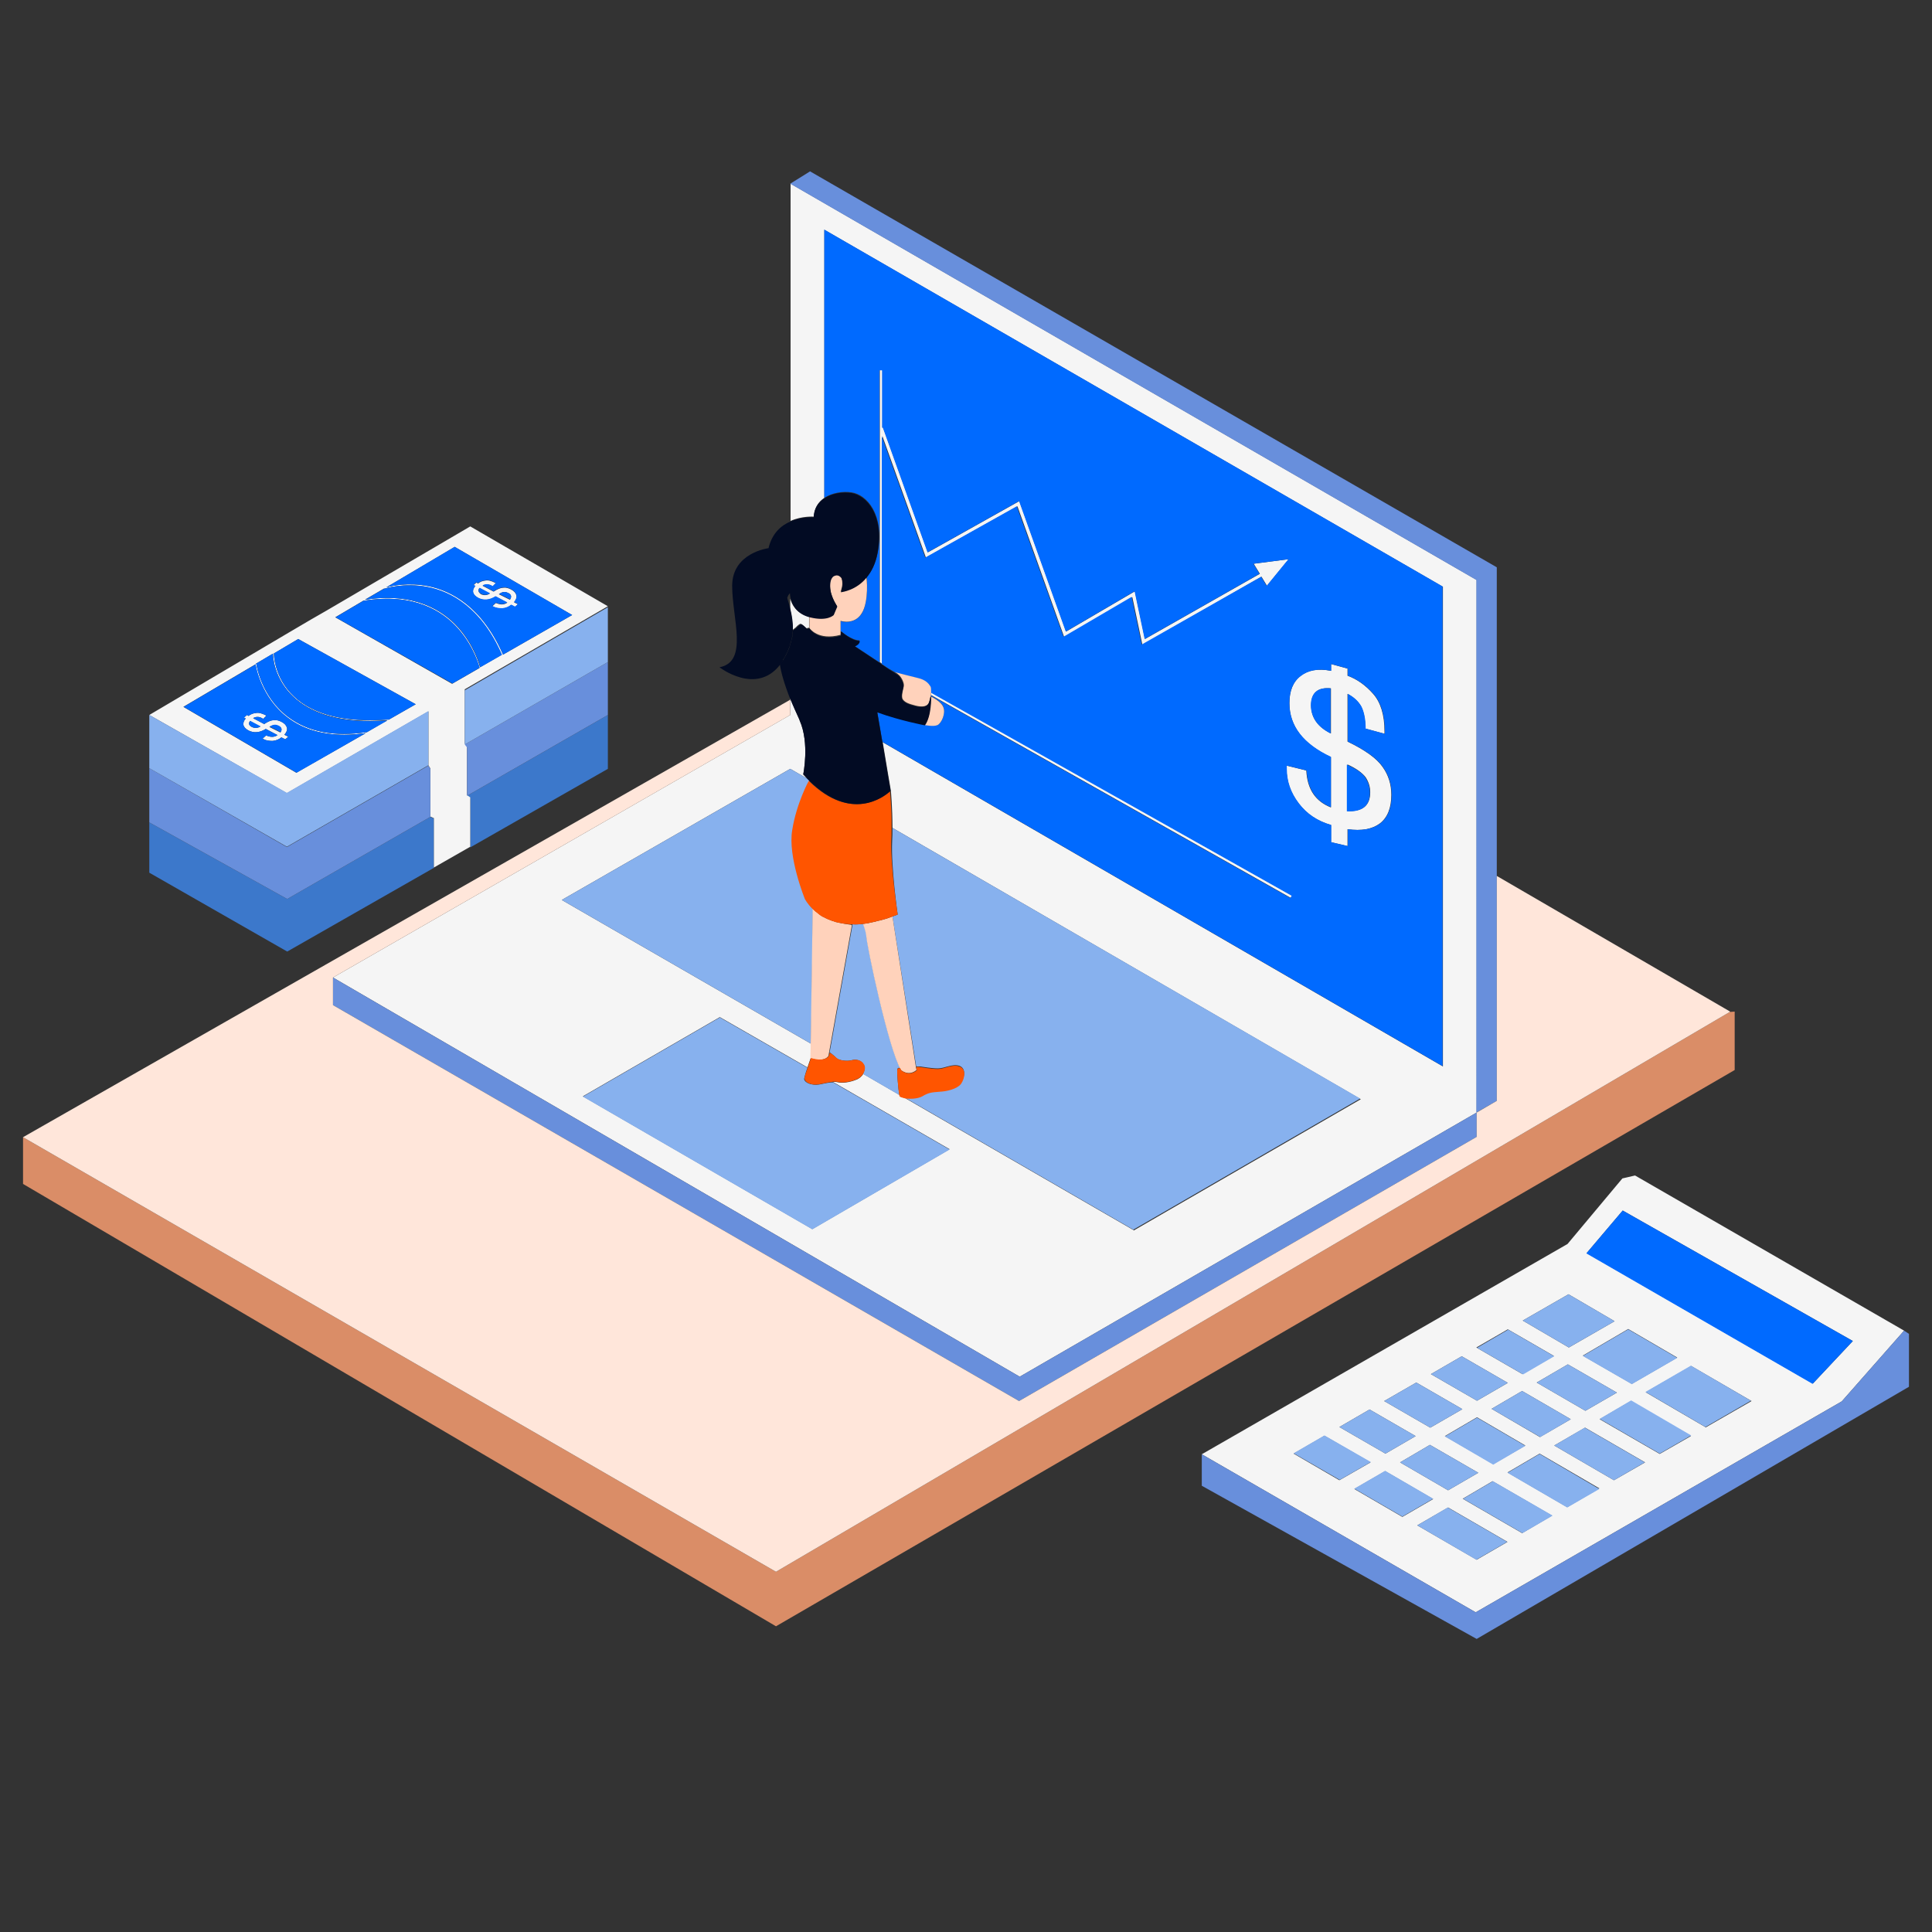
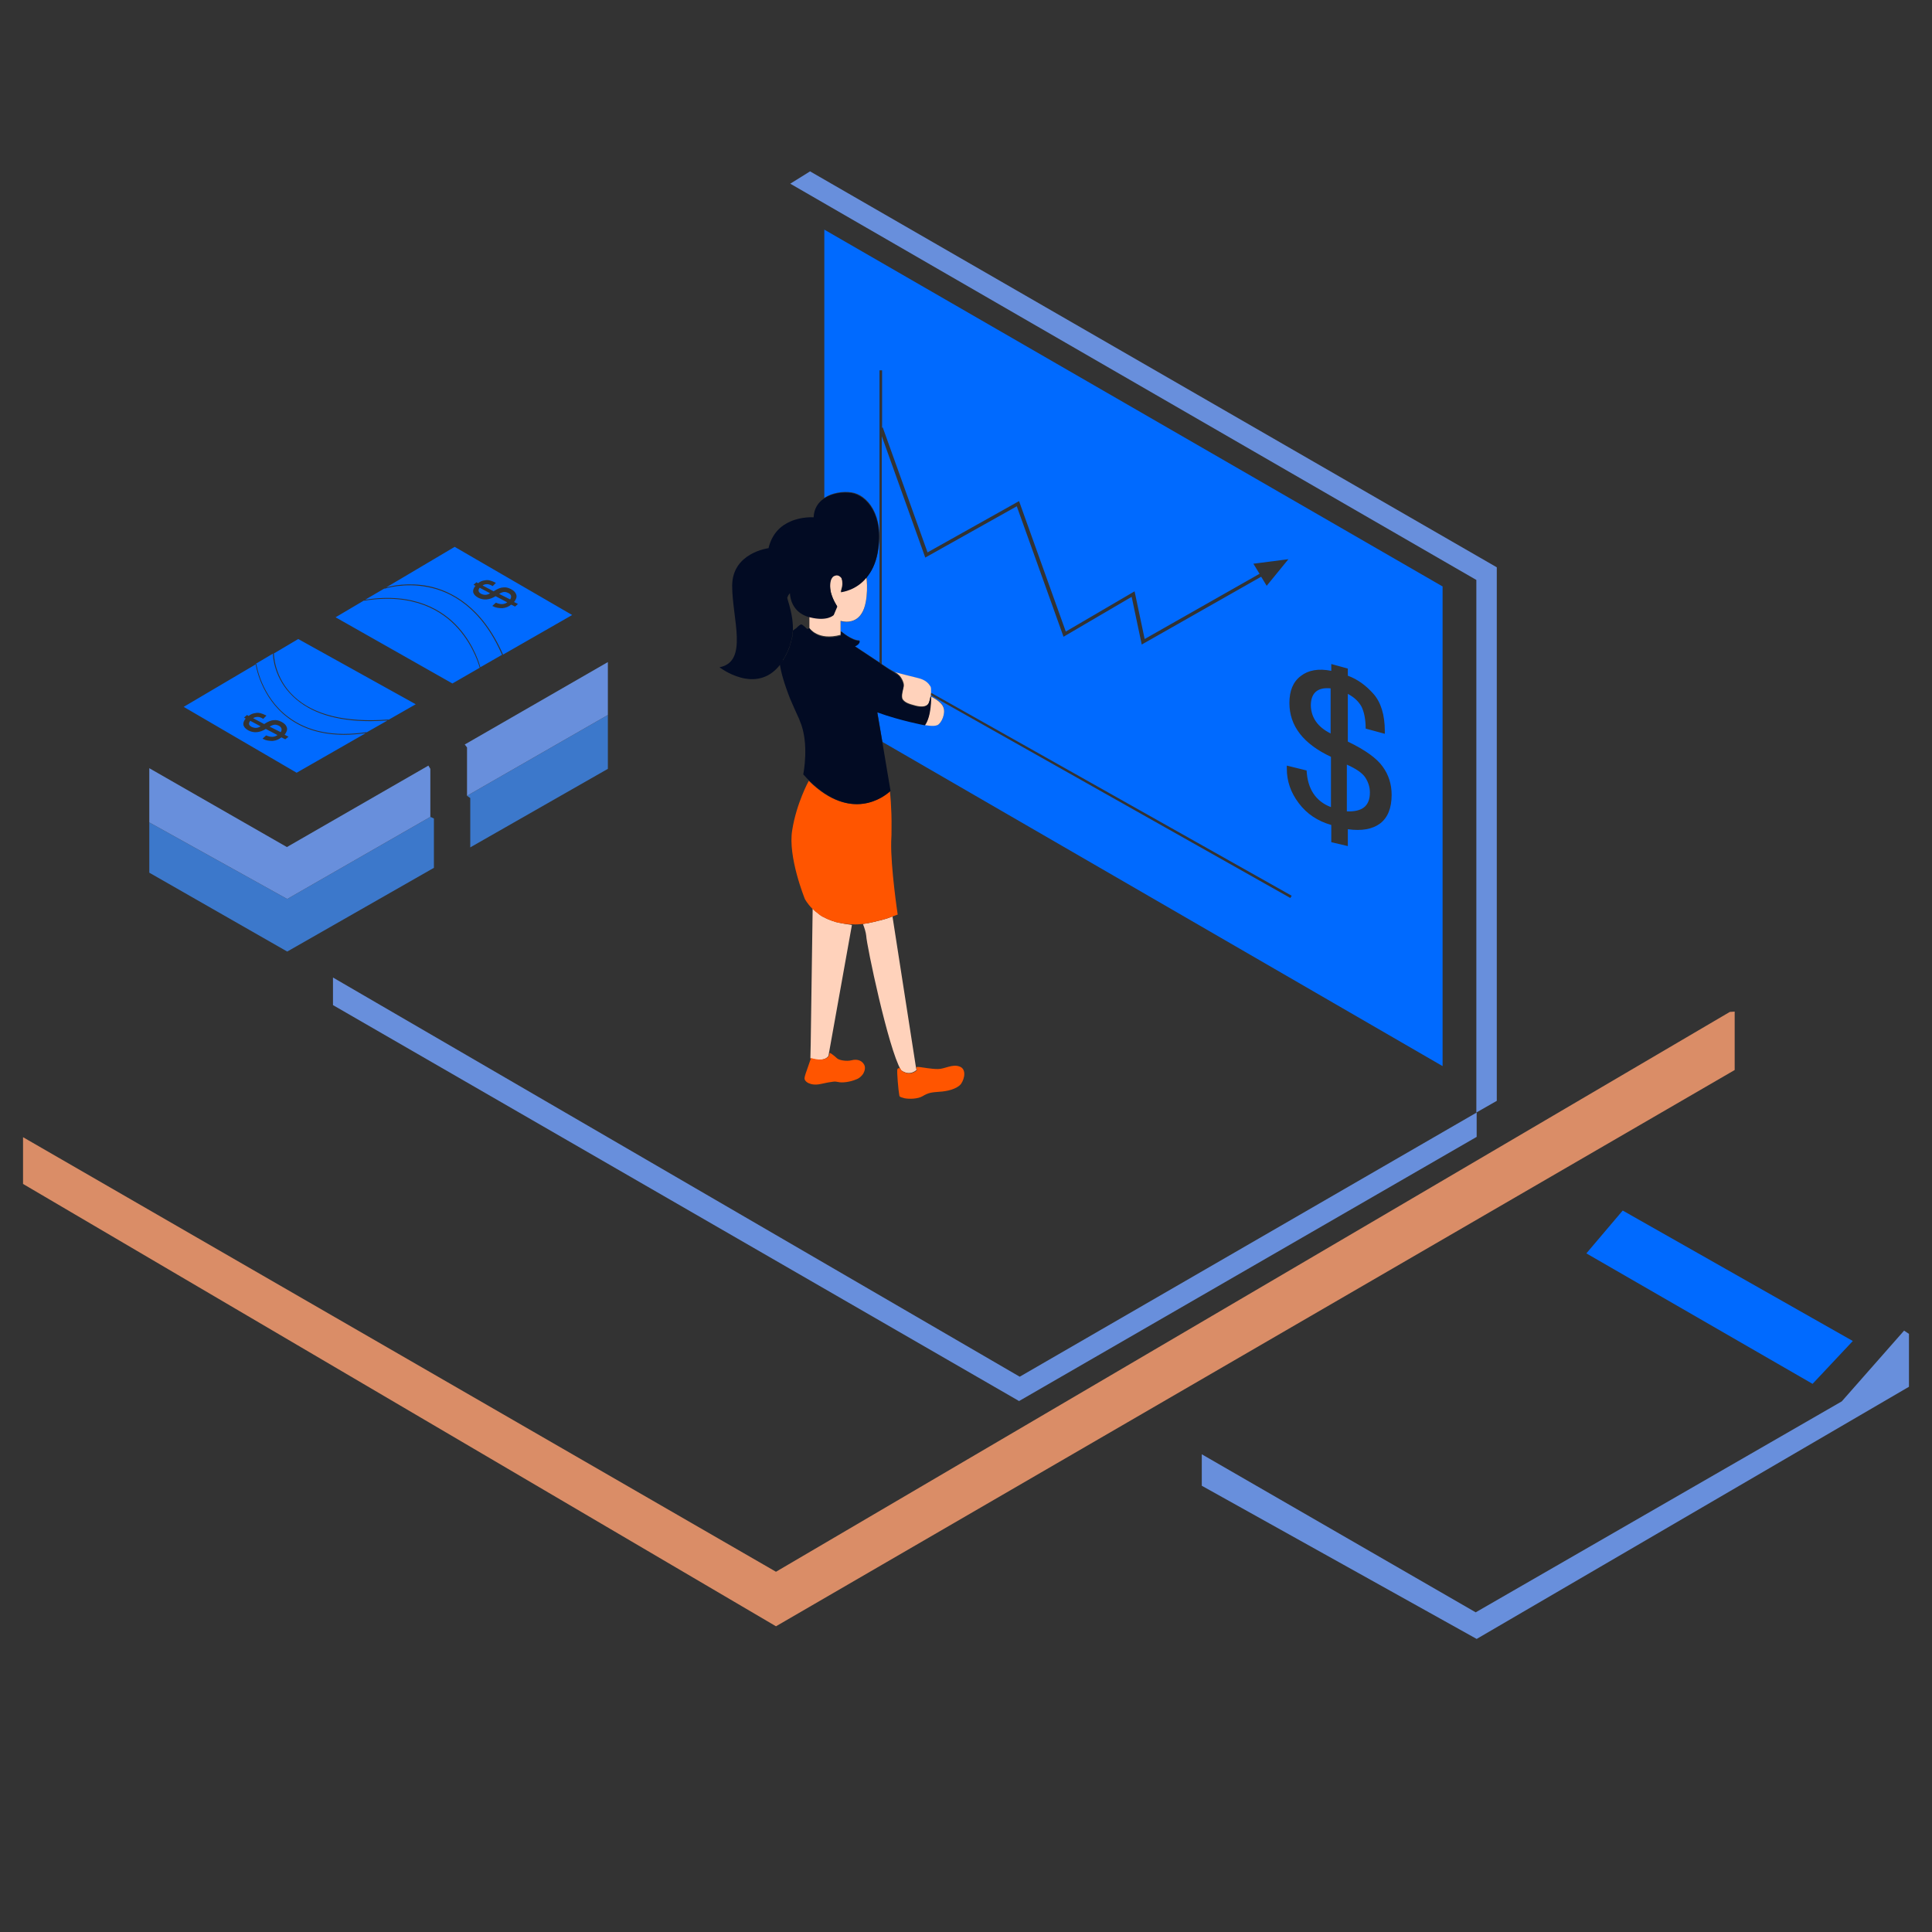
<svg xmlns="http://www.w3.org/2000/svg" width="600" height="600" viewBox="0 0 600 600" fill="none">
  <rect x="0" y="0" width="600" height="600" fill="#333333" stroke="none" />
  <path d="M538.72 314.161L537.208 314.262L431.479 376.348L240.988 488.124L7.156 353.166V367.68L240.988 505.057L538.72 332.303V314.161Z" fill="#DA8D67" />
  <path d="M133.647 253.687L134.755 254.191V269.511L89.198 295.514L46.363 271.022V255.4L89.198 279.187L133.647 253.687ZM145.036 247.136L146.044 247.842V263.162L188.779 238.771V222.04L145.036 247.136Z" fill="#3C78CB" />
-   <path d="M146.951 184.042C147.153 184.748 147.657 185.251 148.564 185.755C150.176 186.562 151.991 186.461 153.906 185.251L157.534 187.166C156.526 187.872 155.417 187.872 154.006 187.267L152.898 188.275C152.999 188.376 153.099 188.376 153.099 188.376C154.006 188.88 155.014 188.981 156.022 188.981C157.131 188.88 158.038 188.477 158.744 187.872L159.953 188.477L160.86 187.67L159.651 187.066C160.256 186.259 160.558 185.554 160.357 184.849C160.156 184.144 159.651 183.538 158.644 183.035C157.838 182.632 157.132 182.431 156.326 182.531C155.519 182.531 154.512 182.934 153.302 183.74L149.875 181.926C150.278 181.623 150.782 181.523 151.286 181.523C151.79 181.523 152.394 181.725 152.999 182.128L154.007 181.12L153.805 181.019C152.596 180.414 151.588 180.112 150.68 180.313C149.773 180.414 149.068 180.716 148.463 181.22L147.959 180.917L147.052 181.724L147.556 182.026C147.052 182.631 146.75 183.336 146.951 184.042ZM156.627 183.84C157.03 183.84 157.433 183.941 157.836 184.143C158.844 184.647 158.945 185.352 158.34 186.259L154.913 184.546C155.619 184.042 156.123 183.84 156.627 183.84ZM148.866 182.631L152.091 184.344C151.184 184.948 150.277 184.948 149.37 184.545C148.564 183.941 148.362 183.336 148.866 182.631ZM246.128 195.632C246.229 193.314 245.826 191.096 245.422 189.383V185.956C245.926 187.77 247.236 190.29 250.865 191.399C251.067 191.399 251.167 191.5 251.268 191.5V194.927C250.764 195.028 250.462 195.129 250.462 195.129C250.462 195.129 249.051 193.718 248.648 193.718C248.144 193.718 247.035 194.927 247.035 194.927C247.035 194.927 246.632 195.229 246.128 195.632ZM89.098 225.97C88.896 225.264 88.392 224.659 87.385 224.156C86.578 223.753 85.873 223.552 85.067 223.652C84.261 223.652 83.253 224.055 82.043 224.861L78.616 223.047C79.019 222.744 79.523 222.644 80.027 222.644C80.531 222.644 81.136 222.846 81.74 223.249L82.748 222.241L82.546 222.14C81.337 221.535 80.329 221.233 79.422 221.434C78.515 221.535 77.809 221.837 77.204 222.341L76.7 222.038L75.793 222.845L76.297 223.147C75.692 223.853 75.49 224.558 75.591 225.163C75.793 225.869 76.297 226.372 77.203 226.876C78.816 227.683 80.63 227.582 82.545 226.372L86.173 228.287C85.165 228.993 84.057 228.993 82.646 228.388L81.537 229.396C81.638 229.497 81.739 229.497 81.739 229.497C82.646 230.001 83.654 230.102 84.662 230.102C85.771 230.001 86.678 229.598 87.384 228.993L88.593 229.598L89.5 228.791L88.291 228.187C88.997 227.381 89.299 226.676 89.098 225.97ZM78.213 225.769C77.306 225.265 77.104 224.66 77.608 223.955L80.833 225.669C79.926 226.172 79.019 226.172 78.213 225.769ZM87.082 227.482L83.655 225.769C84.26 225.366 84.864 225.164 85.268 225.164C85.671 225.164 86.074 225.265 86.477 225.467C87.485 225.869 87.687 226.575 87.082 227.482ZM405.678 239.274L399.53 237.762C399.53 238.165 399.53 238.467 399.53 238.669C399.53 242.6 400.74 246.127 403.259 249.454C405.778 252.781 409.105 254.997 413.338 256.207V261.549L418.479 262.758V257.517C422.813 258.122 426.138 257.517 428.557 255.703C430.875 253.889 432.085 250.966 432.085 246.833C432.085 243.608 431.178 240.685 429.363 238.165C427.549 235.544 423.921 232.924 418.478 230.304V215.488C420.393 216.496 421.803 217.806 422.71 219.419C423.517 221.031 424.021 223.35 424.021 226.273L429.967 227.886V227.079C429.967 222.039 428.758 218.109 426.44 215.488C424.122 212.867 421.502 210.953 418.478 209.844V207.627L413.337 206.216V208.333C409.306 207.526 406.181 208.131 403.862 209.945C401.545 211.759 400.435 214.582 400.435 218.412C400.435 225.568 404.769 231.111 413.336 235.143V250.765C408.5 248.849 405.98 245.12 405.678 239.274ZM418.377 237.359C421.3 238.669 423.114 240.08 424.122 241.391C425.029 242.802 425.533 244.314 425.533 246.027C425.533 250.159 423.215 252.074 418.478 251.873V237.359H418.377ZM407.189 219.116C407.189 215.185 409.205 213.371 413.337 213.774V227.784C409.205 225.769 407.189 222.846 407.189 219.116ZM133.042 237.662L133.647 238.67V253.587L134.755 254.091V269.411L146.044 262.961V247.641L145.036 246.936V231.817L144.33 230.91V214.078L188.778 188.276L146.043 163.482L101.293 189.688L96.556 192.409L89.702 196.441L46.363 222.041L89.098 246.332L133.042 220.933V237.662ZM141.206 169.83L177.692 190.996L156.224 203.292C149.673 188.274 139.997 183.437 133.042 182.025C126.793 180.816 121.653 181.924 119.939 182.428L141.206 169.83ZM119.335 182.731V182.832C119.436 182.832 125.382 180.816 132.841 182.328C139.695 183.739 149.27 188.476 155.821 203.393L155.922 203.292L149.068 207.223C148.967 206.82 147.355 200.571 142.315 194.927C137.578 189.585 128.607 183.84 113.288 186.259L119.335 182.731ZM92.021 239.98L56.946 219.52L79.321 206.317C79.321 206.518 80.833 216.597 89.4 222.947C94.036 226.475 99.983 228.188 106.937 228.188C109.054 228.188 111.271 227.986 113.589 227.684L92.021 239.98ZM113.792 227.482V227.381C103.813 228.893 95.65 227.28 89.501 222.644C81.035 216.294 79.624 206.316 79.624 206.215H79.322L84.765 202.99C84.765 203.796 85.067 210.751 91.115 216.395C96.457 221.334 104.419 223.853 115.002 223.853C116.715 223.853 118.529 223.752 120.344 223.651L113.792 227.482ZM120.645 223.551V223.45C107.341 224.458 97.463 222.039 91.315 216.294C85.066 210.448 85.066 203.09 85.066 202.99H84.965L92.625 198.454L129.111 218.713L120.645 223.551ZM104.116 191.702L112.985 186.461V186.562C128.406 184.042 137.376 189.787 142.113 195.129C147.253 200.874 148.866 207.325 148.866 207.425H148.967L140.4 212.363L104.116 191.702ZM458.593 345.506L316.681 427.549L103.41 303.578L245.422 222.039V217.302V216.899C246.229 219.016 247.236 221.233 248.244 223.45C248.244 223.551 248.345 223.652 248.345 223.753C251.47 230.808 249.454 240.484 249.454 240.484C249.857 240.887 250.26 241.391 250.663 241.794L245.422 238.771L174.466 279.49L251.872 324.139L251.771 328.575C251.771 328.575 251.267 329.985 250.763 331.497L223.55 315.876L181.017 340.468L252.275 381.691L294.909 356.897L258.725 336.034C259.33 335.933 259.834 336.034 260.338 336.135C261.547 336.438 263.966 336.135 265.881 335.328C266.788 335.026 267.594 334.32 268.098 333.515L279.387 340.067C279.387 340.268 279.488 340.369 279.488 340.369C279.589 340.571 280.194 340.772 281 340.973L352.157 382.096L422.609 341.376L277.17 257.116C277.17 250.766 276.666 245.525 276.666 245.525L275.658 239.578L274.146 230.507L448.11 331.194V182.228L256.005 71.359V154.611C254.191 155.82 252.88 157.735 252.78 160.457C252.78 160.457 249.152 160.154 245.523 161.767V57.047L458.592 180.111L458.593 345.506ZM289.165 214.984L401.344 278.179L400.941 278.885L289.065 215.791C289.064 215.589 289.165 215.287 289.165 214.984ZM274.047 115.001V132.841L274.248 132.74L288.157 171.544L316.58 155.619L331.094 196.136L352.461 183.638L355.586 198.454L391.265 178.195L389.35 175.07L400.236 173.659L393.483 181.924L391.769 179.102L354.78 200.268L351.655 185.452L330.49 197.849L315.976 157.231L287.553 173.156L274.047 135.461V206.215L273.24 205.61V133.042V114.9H274.047V115.001ZM507.777 365.06L503.846 365.967L486.813 386.326L373.223 451.638L458.289 500.723L571.979 435.209L591.331 413.237L507.777 365.06ZM487.116 401.948L501.428 410.314L487.217 418.478L472.904 410.112L487.116 401.948ZM448.715 445.994L458.694 440.147L473.712 448.917L463.733 454.661L448.715 445.994ZM459.097 457.383L449.723 462.825L434.806 454.157L444.079 448.715L459.097 457.383ZM463.229 437.527L472.704 431.984L487.822 440.753L478.247 446.296L463.229 437.527ZM477.238 429.363L486.914 423.718L502.134 432.488L492.357 438.132L477.238 429.363ZM491.551 420.998L505.661 412.733L520.88 421.602L506.77 429.766L491.551 420.998ZM468.269 412.834L482.581 421.099L472.805 426.744L458.492 418.479L468.269 412.834ZM453.956 421.199L468.269 429.464L458.694 435.008L444.381 426.743L453.956 421.199ZM439.846 429.363L454.158 437.628L444.18 443.373L429.867 435.108L439.846 429.363ZM425.332 437.729L439.644 445.995L430.271 451.437L415.958 443.172L425.332 437.729ZM401.747 451.437L411.322 445.893L425.634 454.158L415.958 459.702L401.747 451.437ZM420.595 462.422L430.17 456.879L445.087 465.547L435.512 471.09L420.595 462.422ZM458.593 484.395L440.148 473.711L449.723 468.167L468.167 478.851L458.593 484.395ZM472.703 476.13L454.259 465.446L463.531 460.003L481.975 470.688L472.703 476.13ZM486.713 468.066L468.167 457.282L478.146 451.436L496.691 462.22L486.713 468.066ZM501.227 459.701L482.681 448.917L492.256 443.373L510.902 454.157L501.227 459.701ZM515.438 451.537L496.792 440.753L506.468 435.108L525.114 445.993L515.438 451.537ZM529.75 443.272L511.104 432.386L525.214 424.222L543.961 435.108L529.75 443.272ZM563.01 429.666L492.76 389.148L503.948 375.945L575.408 416.462L563.01 429.666Z" fill="#F5F5F5" />
  <path d="M464.841 341.878L458.491 345.506V180.111L245.422 57.047L251.57 53.217L464.84 176.18V271.93V341.878H464.841ZM133.647 238.771L133.042 237.763L89.098 263.061L46.363 238.569V255.4L89.198 279.187L133.646 253.687V238.771H133.647ZM145.036 247.136L188.779 222.039V205.611L144.331 231.211L145.037 232.118V247.136H145.036ZM591.332 413.237L571.98 435.209L458.29 500.723L373.224 451.638V461.414L458.593 508.987L592.844 430.674V414.245L591.332 413.237ZM458.593 345.506L316.681 427.549L103.41 303.578V312.144L316.479 435.108L458.592 353.065L458.593 345.506Z" fill="#688FDC" />
-   <path d="M144.331 231.211V214.379L188.779 188.577V205.611L144.331 231.211ZM46.363 222.039V238.569L89.098 262.96L133.042 237.662V220.83L89.098 246.229L46.363 222.039ZM454.157 437.628L439.845 429.363L429.866 435.108L444.179 443.373L454.157 437.628ZM468.269 429.464L453.956 421.199L444.381 426.743L458.694 435.008L468.269 429.464ZM259.734 328.574C260.44 329.279 262.859 329.682 264.371 329.279C265.883 328.876 267.496 329.178 268.302 330.791C268.705 331.598 268.504 332.605 268 333.513L279.288 340.065C278.986 338.452 278.482 332.505 278.684 332.001C278.886 331.397 279.591 331.699 279.591 331.699C279.692 331.901 279.793 332.102 279.893 332.303C275.962 325.651 269.209 293.399 269.108 290.576C269.108 289.568 268.604 288.258 268.1 286.948C266.891 287.049 265.782 287.15 264.774 287.049L257.618 326.961H257.92C257.82 326.961 259.13 327.868 259.734 328.574ZM430.271 451.437L439.644 445.995L425.332 437.729L415.958 443.172L430.271 451.437ZM502.134 432.488L486.914 423.718L477.238 429.363L492.356 438.132L502.134 432.488ZM473.711 449.018L458.693 440.249L448.714 446.095L463.732 454.864L473.711 449.018ZM506.77 429.867L520.88 421.703L505.661 412.834L491.551 421.099L506.77 429.867ZM501.428 410.314L487.116 401.948L472.904 410.112L487.217 418.478L501.428 410.314ZM487.821 440.753L472.703 431.984L463.228 437.527L478.346 446.296L487.821 440.753ZM482.681 421.199L468.369 412.934L458.693 418.579L473.005 426.844L482.681 421.199ZM434.806 454.157L449.723 462.825L459.097 457.383L444.078 448.715L434.806 454.157ZM454.359 465.446L472.803 476.13L482.176 470.688L463.631 460.003L454.359 465.446ZM468.167 457.383L486.713 468.167L496.691 462.422L478.146 451.537L468.167 457.383ZM482.681 448.917L501.227 459.701L510.802 454.157L492.156 443.373L482.681 448.917ZM525.113 424.122L511.003 432.286L529.649 443.172L543.76 435.008L525.113 424.122ZM496.792 440.651L515.438 451.436L525.214 445.791L506.568 434.906L496.792 440.651ZM277.171 257.114C277.171 258.424 277.171 259.835 277.07 261.246C276.667 269.208 278.783 284.024 278.783 284.024C278.279 284.226 277.675 284.427 277.171 284.629L284.528 331.193C284.528 331.193 284.83 331.193 285.737 331.193C286.644 331.294 289.164 331.797 291.28 331.797C293.396 331.797 295.715 330.285 297.932 330.99C300.15 331.797 299.545 334.72 298.335 336.332C297.025 337.945 293.9 338.65 291.582 338.752C289.264 338.853 288.357 338.953 286.341 340.162C284.93 340.969 282.41 340.969 280.798 340.767L351.955 381.889L422.407 341.169L277.171 257.114ZM252.478 282.21C250.866 280.598 250.16 279.187 250.16 279.187C250.16 279.187 244.818 266.084 246.229 257.82C247.539 249.454 251.369 242.5 251.369 242.5C251.167 242.298 250.966 242.097 250.663 241.794L245.422 238.771L174.466 279.49L251.872 324.139L252.478 282.21ZM254.796 336.738C251.671 337.342 249.555 335.931 249.756 334.924C249.857 334.42 250.26 332.908 250.764 331.598L223.551 315.975L181.018 340.569L252.276 381.792L294.91 356.997L258.726 336.134C257.719 336.133 256.61 336.334 254.796 336.738ZM411.322 445.792L401.747 451.336L416.06 459.601L425.736 454.057L411.322 445.792ZM430.17 456.778L420.595 462.321L435.512 470.989L445.087 465.446L430.17 456.778ZM440.147 473.711L458.491 484.395L468.066 478.851L449.622 468.167L440.147 473.711Z" fill="#87B1EE" />
  <path d="M115.001 223.954C116.714 223.954 118.528 223.853 120.343 223.753L113.792 227.482V227.381C103.813 228.893 95.65 227.28 89.501 222.644C81.035 216.294 79.624 206.316 79.624 206.215H79.322L84.765 202.99C84.765 203.796 85.067 210.751 91.115 216.395C96.456 221.435 104.418 223.954 115.001 223.954ZM84.965 202.99H85.066C85.066 203.091 85.066 210.448 91.315 216.294C97.463 222.039 107.34 224.458 120.645 223.45V223.551L129.111 218.713L92.625 198.454L84.965 202.99ZM106.938 228.188C109.055 228.188 111.272 227.986 113.59 227.684L92.122 239.98L57.047 219.52L79.422 206.316C79.422 206.518 80.934 216.597 89.501 222.946C94.037 226.373 99.882 228.188 106.938 228.188ZM89.602 228.792L88.393 228.188C88.997 227.382 89.3 226.676 89.099 225.971C88.897 225.265 88.393 224.66 87.386 224.157C86.579 223.754 85.874 223.553 85.068 223.653C84.262 223.653 83.254 224.056 82.044 224.862L78.617 223.048C79.02 222.745 79.524 222.645 80.028 222.645C80.532 222.645 81.137 222.847 81.741 223.25L82.749 222.242L82.547 222.141C81.338 221.536 80.33 221.234 79.423 221.435C78.516 221.536 77.81 221.838 77.205 222.342L76.701 222.039L75.794 222.846L76.298 223.148C75.693 223.854 75.491 224.559 75.592 225.164C75.794 225.87 76.298 226.373 77.204 226.877C78.817 227.684 80.631 227.583 82.546 226.373L86.174 228.288C85.166 228.994 84.058 228.994 82.647 228.389L81.538 229.397C81.639 229.498 81.74 229.498 81.74 229.498C82.647 230.002 83.655 230.103 84.663 230.103C85.772 230.002 86.679 229.599 87.385 228.994L88.594 229.599L89.602 228.792ZM78.213 225.769C79.12 226.172 80.027 226.172 80.934 225.567L77.708 223.854C77.104 224.66 77.205 225.265 78.213 225.769ZM86.578 225.365C86.175 225.164 85.772 225.063 85.369 225.063C84.966 225.063 84.361 225.265 83.756 225.668L87.183 227.381C87.687 226.575 87.485 225.869 86.578 225.365ZM132.941 182.328C125.483 180.816 119.435 182.832 119.435 182.832V182.731L113.388 186.258C128.708 183.839 137.679 189.584 142.415 194.926C147.455 200.571 149.067 206.82 149.168 207.222L156.022 203.291L155.921 203.392C149.471 188.477 139.795 183.639 132.941 182.328ZM142.214 195.128C137.477 189.786 128.507 184.041 113.086 186.561V186.46L104.216 191.701L140.5 212.262L149.067 207.324H148.966C148.966 207.324 147.354 200.874 142.214 195.128ZM413.237 227.784V213.774C409.205 213.371 407.089 215.185 407.089 219.116C407.189 222.846 409.205 225.769 413.237 227.784ZM157.836 184.143C157.433 183.941 157.03 183.84 156.627 183.84C156.224 183.84 155.619 184.042 155.014 184.445L158.441 186.158C158.945 185.352 158.844 184.646 157.836 184.143ZM425.433 246.128C425.433 244.415 424.929 242.903 424.022 241.492C423.115 240.081 421.2 238.771 418.277 237.46V251.974C423.114 252.175 425.433 250.26 425.433 246.128ZM255.905 71.258L448.01 182.126V331.093L274.047 230.405L272.434 221.031C279.691 223.652 287.25 225.063 287.25 225.063C287.25 225.063 290.072 225.668 291.282 225.063C292.492 224.458 293.6 221.535 292.995 219.62C292.391 217.705 289.064 216.193 289.064 216.193L288.862 216.092C288.862 215.991 288.862 215.89 288.862 215.79L400.738 278.884L401.141 278.178L288.861 214.983C288.861 214.177 288.861 213.471 288.659 213.169C288.055 212.262 287.248 211.153 284.728 210.548C282.712 210.044 279.386 209.238 278.076 208.835L275.96 207.626L273.843 206.215V135.461L287.349 173.156L315.771 157.231L330.285 197.749L351.451 185.352L354.575 200.168L391.666 179.103L393.38 181.925L400.133 173.66L389.247 175.071L391.162 178.196L355.482 198.455L352.358 183.639L330.991 196.137L316.477 155.62L288.054 171.545L274.145 132.741L273.943 132.842V115.002H273.137V133.144V205.712L265.376 200.572C267.089 199.866 266.888 198.859 266.888 198.859C264.469 198.859 261.244 196.037 261.244 196.037L261.042 196.138V192.913C261.042 192.913 265.174 194.224 267.593 190.595C269.911 186.866 269.206 179.206 269.206 179.206C270.718 177.392 272.028 174.873 272.633 171.445C274.75 159.754 269.206 153.606 264.469 152.9C261.748 152.497 258.422 153.001 256.003 154.613V71.258H255.905ZM400.437 218.31C400.437 225.466 404.771 231.01 413.338 235.041V250.664C408.601 248.85 406.081 245.02 405.778 239.275L399.631 237.763C399.631 238.166 399.631 238.468 399.631 238.67C399.631 242.601 400.84 246.128 403.36 249.455C405.88 252.782 409.206 254.998 413.439 256.208V261.55L418.58 262.759V257.518C422.914 258.123 426.24 257.518 428.659 255.704C430.976 253.89 432.186 250.967 432.186 246.834C432.186 243.609 431.279 240.686 429.464 238.166C427.651 235.545 424.022 232.925 418.579 230.305V215.489C420.494 216.497 421.905 217.807 422.812 219.42C423.618 221.032 424.122 223.351 424.122 226.274L430.069 227.887V227.08C430.069 222.04 428.859 218.11 426.541 215.489C424.223 212.869 421.603 210.954 418.579 209.845V207.628L413.438 206.217V208.334C409.407 207.527 406.282 208.132 403.964 209.946C401.546 211.759 400.437 214.581 400.437 218.31ZM141.206 169.83L177.692 190.996L156.224 203.292C149.673 188.274 139.997 183.437 133.042 182.025C126.793 180.816 121.653 181.924 119.939 182.428L141.206 169.83ZM147.657 181.925C147.052 182.631 146.85 183.336 146.951 183.941C147.153 184.647 147.657 185.15 148.564 185.654C150.176 186.46 151.991 186.36 153.906 185.15L157.534 187.065C156.526 187.771 155.417 187.771 154.006 187.166L152.898 188.174C152.999 188.275 153.099 188.275 153.099 188.275C154.006 188.779 155.014 188.879 156.022 188.879C157.131 188.778 158.038 188.375 158.744 187.771L159.953 188.375L160.86 187.569L159.651 186.964C160.256 186.158 160.558 185.452 160.357 184.747C160.156 184.042 159.651 183.437 158.644 182.933C157.838 182.53 157.132 182.328 156.326 182.429C155.519 182.429 154.512 182.832 153.302 183.638L149.875 181.824C150.278 181.522 150.782 181.421 151.286 181.421C151.79 181.421 152.394 181.623 152.999 182.026L154.007 181.018L153.805 180.917C152.596 180.313 151.588 180.01 150.68 180.212C149.773 180.313 149.068 180.615 148.463 181.119L147.959 180.817L147.052 181.623L147.657 181.925ZM149.471 184.445C150.378 184.848 151.285 184.848 152.193 184.243L148.967 182.53C148.362 183.336 148.564 183.941 149.471 184.445ZM503.947 375.945L492.659 389.249L562.909 429.767L575.407 416.462L503.947 375.945Z" fill="#006AFF" />
  <path d="M267.596 190.492C265.278 194.221 261.045 192.81 261.045 192.81V196.035V197.144C253.99 199.059 251.369 195.027 251.369 195.027V194.825V191.5C256.912 192.911 258.827 190.794 258.827 190.794L259.935 188.173C259.935 188.173 258.524 186.157 257.919 183.638C257.818 183.033 257.717 182.429 257.717 181.824C257.717 181.018 257.818 180.312 258.019 179.808C258.322 179.102 258.725 178.699 259.228 178.599C259.43 178.498 259.631 178.498 259.833 178.498C260.337 178.498 260.74 178.801 261.143 179.204C261.244 179.305 261.345 179.506 261.345 179.607C261.446 179.909 261.547 180.212 261.547 180.514C261.547 180.514 261.547 180.514 261.547 180.615C261.648 181.321 261.547 182.127 261.345 182.732C261.244 183.336 261.043 183.74 261.043 183.74C261.547 183.639 265.78 183.136 269.005 179.204C269.209 179.103 269.915 186.864 267.596 190.492ZM288.561 218.108C288.763 217.604 288.863 216.899 289.065 216.193C289.065 216.092 289.065 215.992 289.065 215.891C289.065 215.589 289.166 215.287 289.166 214.984C289.166 214.178 289.166 213.472 288.964 213.17C288.36 212.263 287.553 211.154 285.033 210.549C283.017 210.045 279.691 209.239 278.381 208.836C278.078 208.735 277.877 208.735 277.877 208.735C277.877 208.735 278.381 208.836 279.187 209.642C279.993 210.348 280.8 212.061 280.699 212.867C280.699 213.674 279.691 216.193 280.397 217.201C281.103 218.209 282.413 218.612 284.328 219.116C286.243 219.62 288.057 219.52 288.561 218.108ZM292.995 219.721C292.391 217.806 289.064 216.294 289.064 216.294C289.064 216.294 289.266 222.24 287.149 225.164C287.149 225.164 289.971 225.768 291.181 225.164C292.391 224.559 293.701 221.636 292.995 219.721ZM260.44 286.544C259.836 286.443 259.231 286.242 258.727 286.04C258.727 286.04 258.727 286.04 258.626 286.04C257.517 285.637 256.509 285.234 255.703 284.73C255.703 284.73 255.703 284.73 255.602 284.73C255.199 284.528 254.796 284.226 254.393 283.924C254.393 283.924 254.292 283.924 254.292 283.823C253.586 283.319 252.881 282.715 252.377 282.21L251.772 324.24L251.671 328.675C251.671 328.675 255.904 330.086 257.315 327.868L257.416 327.162L264.572 287.25C263.162 287.048 261.851 286.847 260.44 286.544ZM277.171 284.629C275.558 285.234 273.945 285.738 272.434 286.04C272.333 286.04 272.232 286.04 272.132 286.141C271.527 286.242 270.923 286.443 270.318 286.544C270.217 286.544 270.116 286.544 269.915 286.645C269.209 286.746 268.604 286.847 268 286.947C268.504 288.257 268.907 289.568 269.008 290.575C269.109 293.397 275.862 325.649 279.793 332.302C279.793 332.302 282.111 334.419 284.631 332.302L284.429 331.294L277.171 284.629Z" fill="#FFD2BB" />
-   <path d="M431.479 376.348L537.208 314.262L537.309 314.161L464.841 272.031V341.878L458.593 345.506V353.065L316.479 435.108L103.41 312.145V303.578L245.422 222.039V217.302L7.156 353.166L240.988 488.124L431.479 376.348Z" fill="#FFE6DA" />
  <path d="M278.784 284.025C278.28 284.227 277.676 284.428 277.172 284.629C275.559 285.234 273.946 285.738 272.435 286.04C272.334 286.04 272.233 286.04 272.133 286.141C271.528 286.242 270.924 286.443 270.319 286.544C270.218 286.544 270.117 286.544 269.916 286.645C269.21 286.746 268.605 286.847 268.001 286.947C266.792 287.048 265.683 287.149 264.675 287.048C263.163 287.048 261.752 286.847 260.442 286.544H260.341C259.736 286.443 259.132 286.242 258.628 286.04C258.628 286.04 258.628 286.04 258.527 286.04C257.419 285.637 256.411 285.234 255.604 284.73C255.604 284.73 255.604 284.73 255.503 284.73C255.1 284.528 254.697 284.226 254.294 283.924C254.294 283.924 254.193 283.924 254.193 283.823C253.487 283.319 252.782 282.715 252.278 282.21C250.665 280.598 249.96 279.187 249.96 279.187C249.96 279.187 244.618 266.084 246.029 257.82C247.339 249.454 251.169 242.5 251.169 242.5C264.272 255.401 274.351 247.439 276.165 245.826C276.266 245.725 276.266 245.725 276.266 245.725C276.367 245.624 276.367 245.624 276.367 245.624C276.367 245.624 276.972 250.966 276.871 257.215C276.871 258.525 276.871 259.936 276.77 261.347C276.566 269.209 278.784 284.025 278.784 284.025ZM264.472 329.279C262.96 329.682 260.44 329.279 259.836 328.574C259.13 327.868 257.921 327.062 257.921 327.062H257.619L257.518 327.767C256.107 330.085 251.874 328.574 251.874 328.574C251.874 328.574 251.37 329.984 250.866 331.496C250.362 332.908 249.858 334.318 249.858 334.822C249.757 335.931 251.773 337.343 254.897 336.636C256.711 336.234 257.82 336.032 258.727 335.931C259.332 335.829 259.836 335.931 260.34 336.032C261.549 336.334 263.968 336.032 265.883 335.226C266.79 334.923 267.596 334.218 268.1 333.412C268.604 332.505 268.806 331.496 268.402 330.69C267.596 329.179 265.983 328.876 264.472 329.279ZM297.934 331.194C295.717 330.388 293.399 332 291.282 332C289.165 332 286.646 331.496 285.739 331.396C284.832 331.294 284.53 331.396 284.53 331.396L284.732 332.404C282.212 334.52 279.894 332.404 279.894 332.404C279.793 332.202 279.692 332 279.592 331.799C279.592 331.799 278.886 331.496 278.685 332.102C278.483 332.706 278.987 338.653 279.289 340.165C279.289 340.367 279.39 340.468 279.39 340.468C279.491 340.669 280.096 340.871 280.902 341.073C282.515 341.375 285.034 341.274 286.445 340.468C288.461 339.259 289.368 339.259 291.686 339.057C294.004 338.956 297.128 338.251 298.439 336.638C299.647 334.924 300.151 331.9 297.934 331.194Z" fill="#FF5500" />
  <path d="M248.245 223.45C248.245 223.551 248.346 223.652 248.346 223.753C251.471 230.808 249.455 240.484 249.455 240.484C249.858 240.887 250.261 241.391 250.664 241.794C250.866 241.996 251.067 242.197 251.37 242.5C264.473 255.401 274.552 247.439 276.366 245.826C276.467 245.725 276.467 245.725 276.467 245.725C276.568 245.624 276.568 245.624 276.568 245.624L275.56 239.678L274.048 230.607L272.435 221.233C279.692 223.854 287.251 225.265 287.251 225.265C289.368 222.342 289.166 216.395 289.166 216.395L288.964 216.294C288.863 217 288.662 217.705 288.46 218.209C287.956 219.62 286.243 219.821 284.227 219.317C282.211 218.813 281.001 218.309 280.296 217.402C279.59 216.394 280.497 213.875 280.598 213.068C280.598 212.262 279.791 210.548 279.086 209.843L277.776 208.936L276.163 207.928L274.047 206.517L273.24 205.913L265.479 200.772C267.192 200.067 266.991 199.059 266.991 199.059C264.572 199.059 261.347 196.237 261.347 196.237L261.145 196.338V197.447C254.09 199.362 251.469 195.33 251.469 195.33V195.128C250.965 195.229 250.663 195.33 250.663 195.33C250.663 195.33 249.252 193.919 248.849 193.919C248.345 193.919 247.237 195.128 247.237 195.128C247.237 195.128 246.733 195.43 246.229 195.834C246.229 196.237 246.229 196.641 246.128 196.943C246.128 197.044 246.128 197.044 246.128 197.145C246.128 197.548 246.027 197.951 245.926 198.253C245.825 198.656 245.724 199.06 245.624 199.462C245.624 199.563 245.624 199.664 245.523 199.664C245.422 200.067 245.321 200.47 245.22 200.873C245.119 201.276 244.918 201.679 244.716 202.082C244.716 202.183 244.615 202.284 244.615 202.384C244.413 202.787 244.212 203.191 244.01 203.593C243.808 203.996 243.506 204.4 243.304 204.802C243.203 204.903 243.203 205.004 243.103 205.104C242.8 205.507 242.498 205.911 242.196 206.314C242.498 208.632 243.607 212.563 245.421 217.098C246.229 219.016 247.237 221.233 248.245 223.45Z" fill="#020B23" />
  <path d="M243.306 204.704C243.609 204.301 243.81 203.898 244.012 203.495C244.214 203.092 244.415 202.688 244.617 202.286C244.617 202.185 244.718 202.084 244.718 201.984C244.92 201.581 245.021 201.177 245.222 200.775C245.323 200.372 245.424 199.968 245.525 199.566C245.525 199.465 245.525 199.364 245.626 199.364C245.727 198.961 245.828 198.557 245.928 198.155C246.029 197.752 246.029 197.348 246.13 197.046C246.13 196.945 246.13 196.945 246.13 196.844C246.13 196.441 246.231 196.038 246.231 195.736C246.332 193.418 245.928 191.2 245.525 189.487C245.021 187.27 244.416 185.859 244.517 185.556C244.819 184.649 245.323 184.245 245.323 184.245C245.323 184.245 245.323 185.052 245.625 186.16C246.129 187.974 247.439 190.494 251.068 191.603C251.269 191.603 251.37 191.704 251.471 191.704C257.014 193.115 258.929 190.998 258.929 190.998L260.038 188.377C260.038 188.377 258.627 186.361 258.022 183.841C257.921 183.237 257.821 182.632 257.821 182.027C257.821 181.221 257.922 180.515 258.123 180.011C258.425 179.305 258.829 178.902 259.332 178.802C259.534 178.701 259.735 178.701 259.936 178.701C260.44 178.701 260.843 179.003 261.247 179.407C261.348 179.508 261.449 179.709 261.449 179.81C261.55 180.112 261.65 180.414 261.65 180.717C261.65 180.717 261.65 180.717 261.65 180.818C261.751 181.524 261.65 182.33 261.449 182.935C261.348 183.539 261.146 183.943 261.146 183.943C261.65 183.842 265.883 183.338 269.108 179.407C270.62 177.593 271.93 175.073 272.535 171.646C274.651 159.955 269.108 153.806 264.371 153.101C261.649 152.698 258.324 153.202 255.905 154.814C254.091 156.024 252.78 157.939 252.679 160.66C252.679 160.66 249.051 160.357 245.422 161.97C242.6 163.179 239.778 165.598 238.669 170.235C238.669 170.235 227.381 171.646 227.381 181.927C227.381 192.107 232.521 205.511 223.45 207.225C223.45 207.225 234.739 215.994 242.197 206.519C242.499 206.116 242.802 205.713 243.104 205.31C243.104 204.804 243.205 204.804 243.306 204.704Z" fill="#020B23" />
</svg>